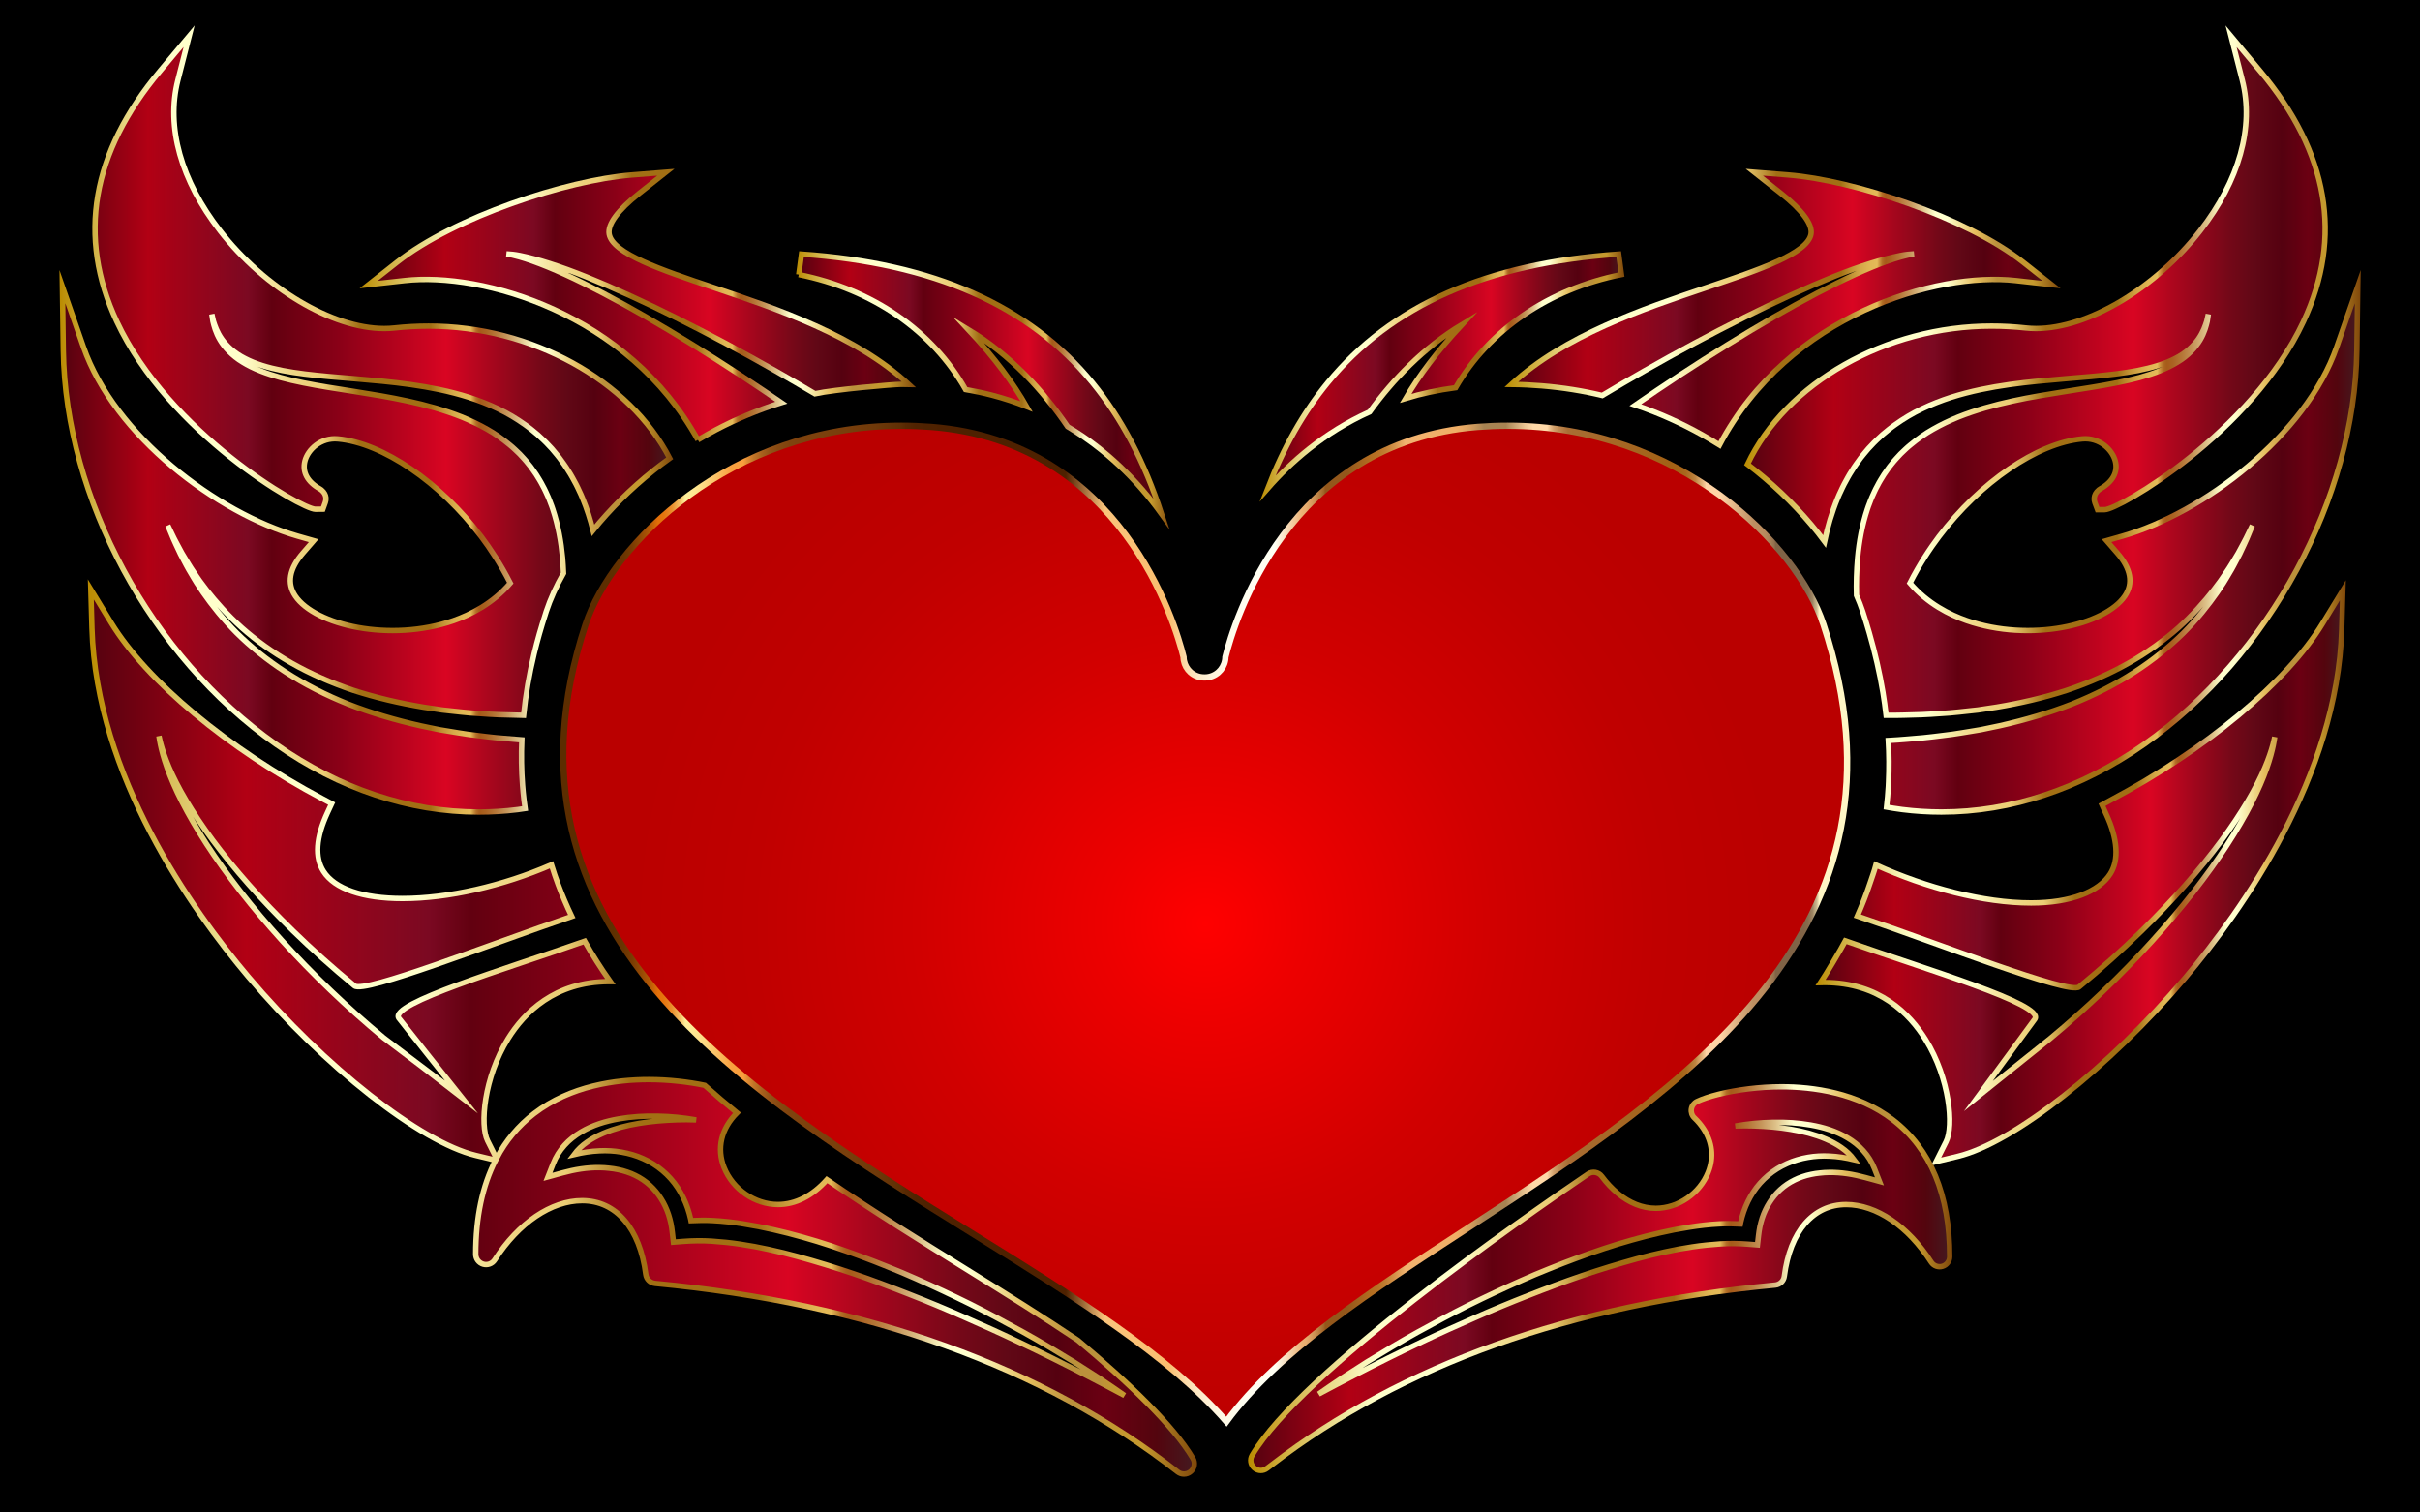
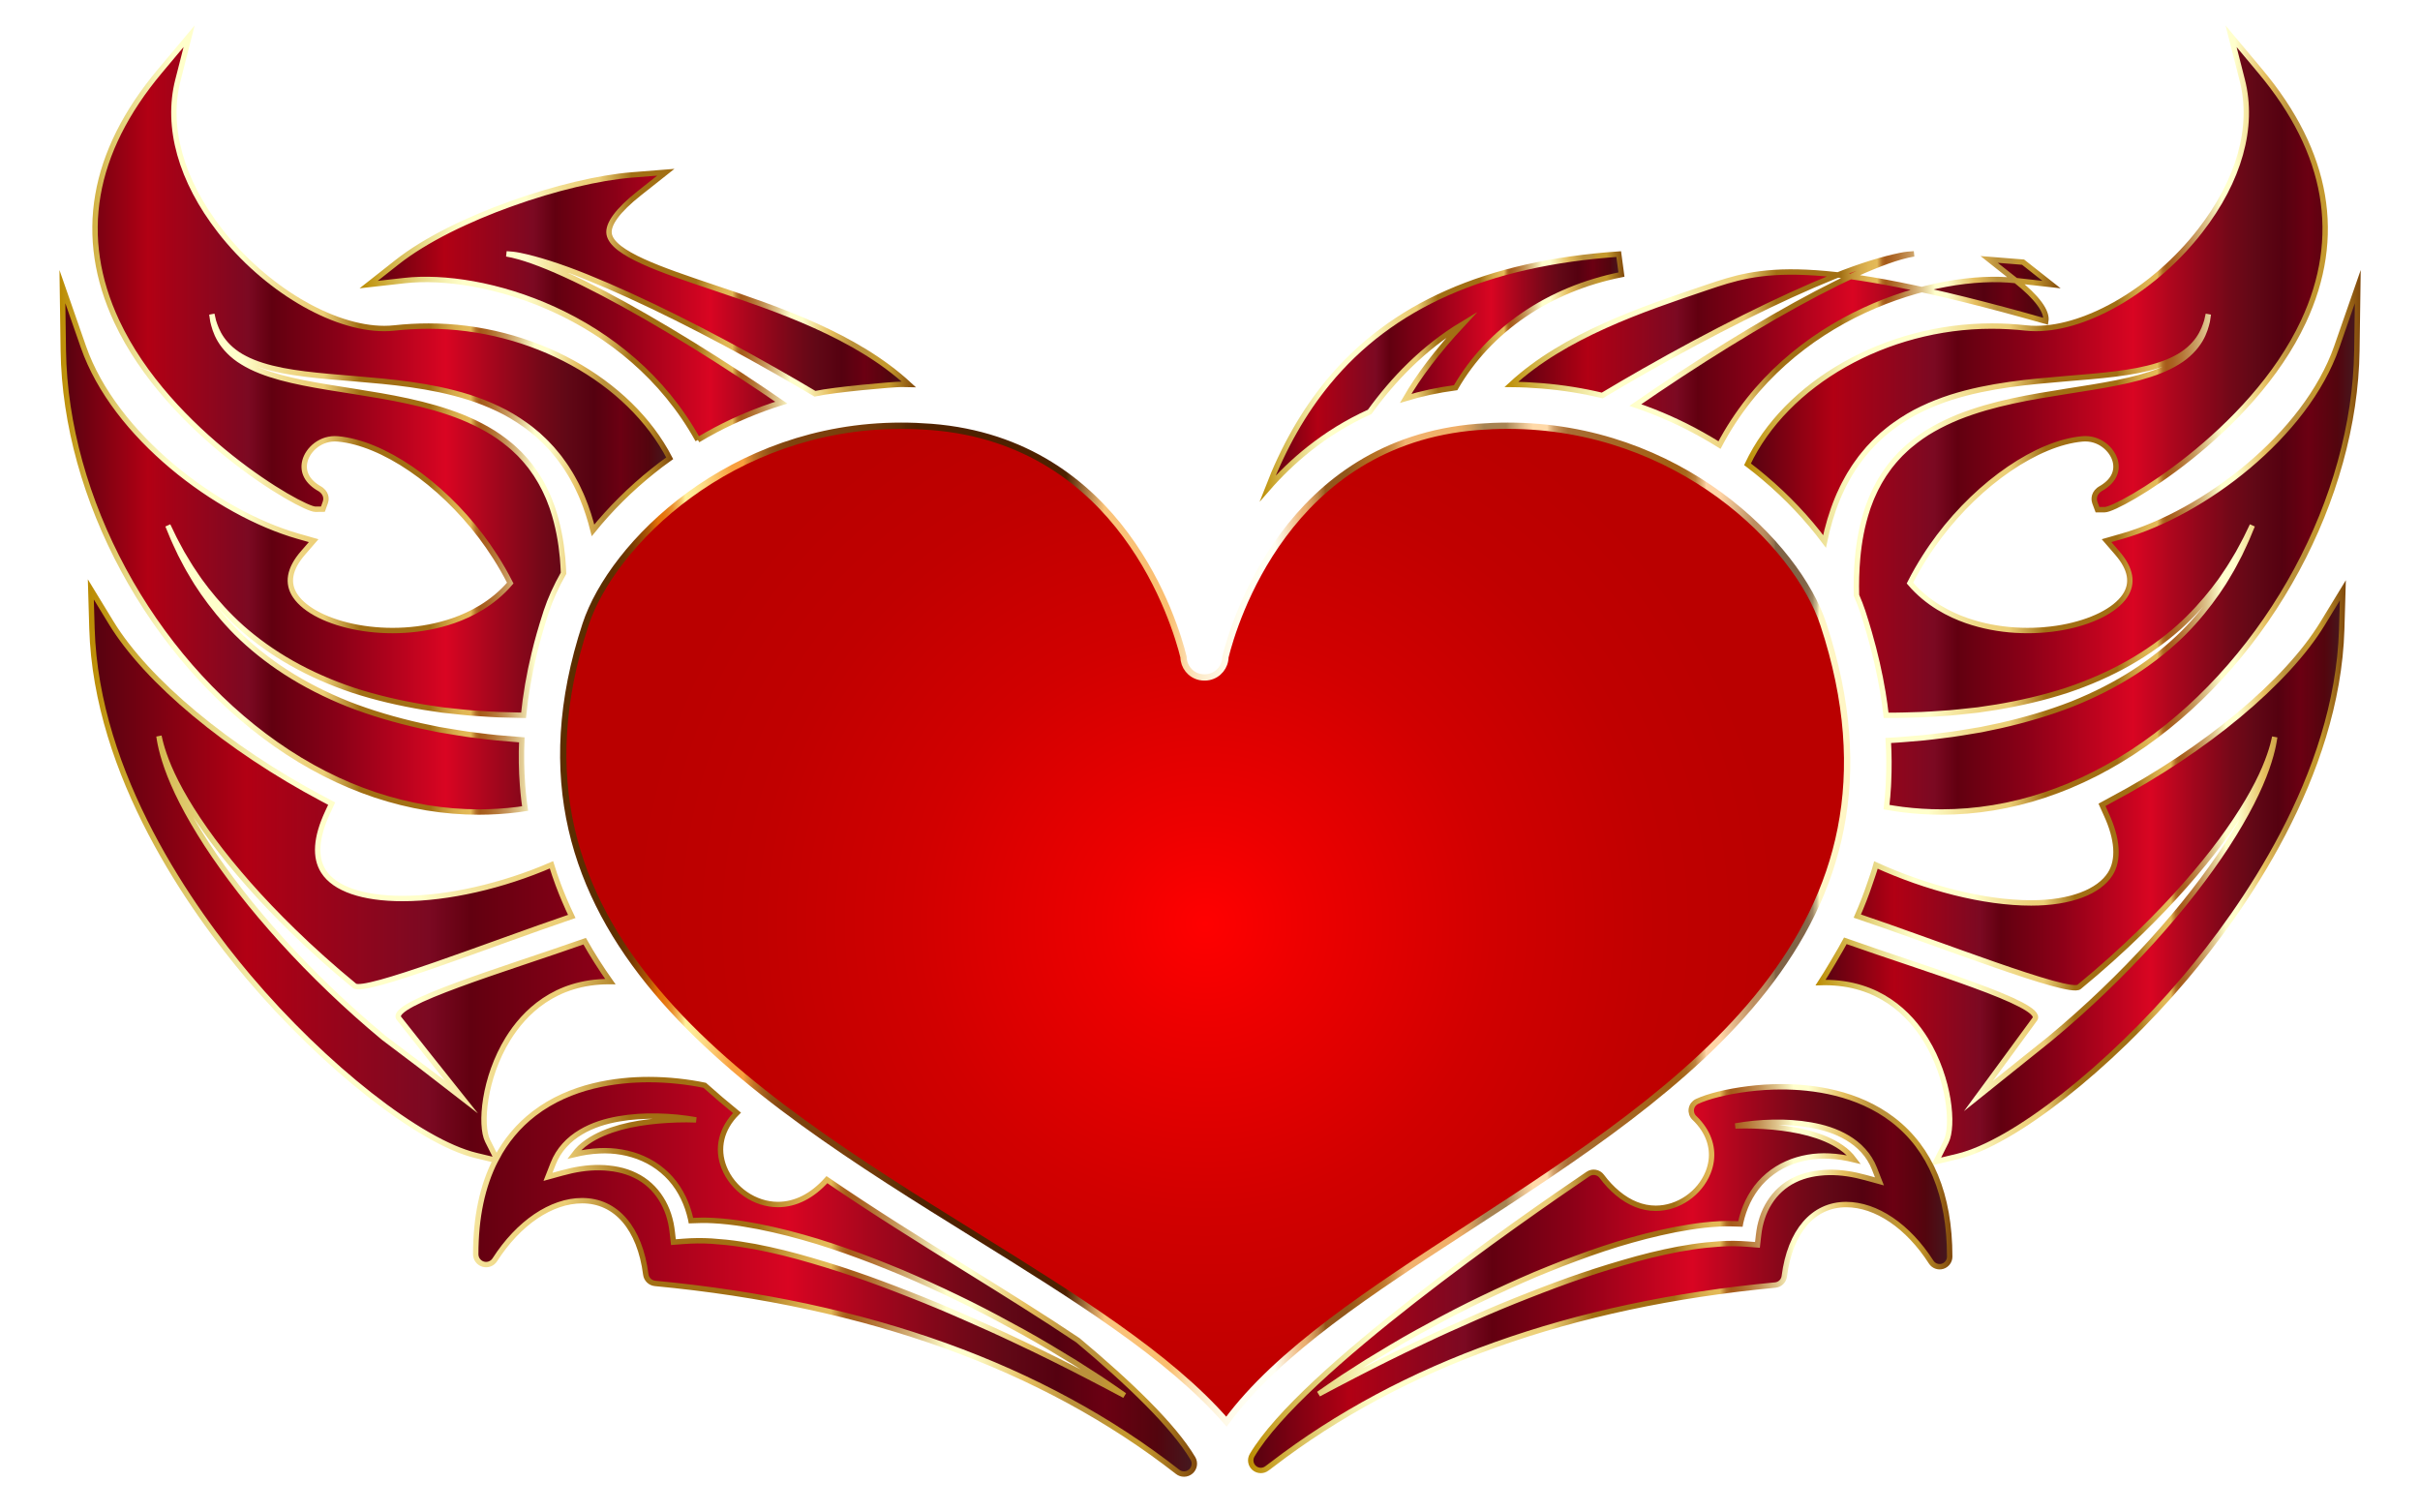
<svg xmlns="http://www.w3.org/2000/svg" version="1.1" id="Layer_1" x="0px" y="0px" viewBox="0 0 2691.2 1682" enable-background="new 0 0 2691.2 1682" xml:space="preserve">
-   <rect x="0" width="2691.2" height="1682" />
  <g>
    <radialGradient id="SVGID_1_" cx="1340.258" cy="1027.214" r="638.862" gradientUnits="userSpaceOnUse">
      <stop offset="0" style="stop-color:#FF0000" />
      <stop offset="0.175" style="stop-color:#ED0000" />
      <stop offset="0.501" style="stop-color:#D10000" />
      <stop offset="0.787" style="stop-color:#C00000" />
      <stop offset="1" style="stop-color:#BA0000" />
    </radialGradient>
    <linearGradient id="SVGID_2_" gradientUnits="userSpaceOnUse" x1="622.869" y1="1028.262" x2="2057.648" y2="1028.262">
      <stop offset="0.032" style="stop-color:#5C2D00" />
      <stop offset="0.041" style="stop-color:#5F2F00" />
      <stop offset="0.049" style="stop-color:#693401" />
      <stop offset="0.056" style="stop-color:#7A3C02" />
      <stop offset="0.062" style="stop-color:#924804" />
      <stop offset="0.069" style="stop-color:#B15706" />
      <stop offset="0.074" style="stop-color:#D66908" />
      <stop offset="0.076" style="stop-color:#E47009" />
      <stop offset="0.08" style="stop-color:#E5740D" />
      <stop offset="0.083" style="stop-color:#E77E1A" />
      <stop offset="0.087" style="stop-color:#EB902E" />
      <stop offset="0.09" style="stop-color:#F0AA4B" />
      <stop offset="0.094" style="stop-color:#F7CA70" />
      <stop offset="0.097" style="stop-color:#FFEF9B" />
      <stop offset="0.103" style="stop-color:#FFE994" />
      <stop offset="0.112" style="stop-color:#FDD982" />
      <stop offset="0.122" style="stop-color:#FBBF63" />
      <stop offset="0.133" style="stop-color:#F99F3E" />
      <stop offset="0.134" style="stop-color:#F99F3E" />
      <stop offset="0.142" style="stop-color:#F99F3E" />
      <stop offset="0.145" style="stop-color:#E18D34" />
      <stop offset="0.15" style="stop-color:#C27528" />
      <stop offset="0.156" style="stop-color:#A9621E" />
      <stop offset="0.162" style="stop-color:#955317" />
      <stop offset="0.169" style="stop-color:#874911" />
      <stop offset="0.178" style="stop-color:#7F430E" />
      <stop offset="0.194" style="stop-color:#7D410D" />
      <stop offset="0.221" style="stop-color:#793F0C" />
      <stop offset="0.244" style="stop-color:#6F3909" />
      <stop offset="0.263" style="stop-color:#603005" />
      <stop offset="0.268" style="stop-color:#572802" />
      <stop offset="0.276" style="stop-color:#502301" />
      <stop offset="0.298" style="stop-color:#4E2100" />
      <stop offset="0.392" style="stop-color:#4E2100" />
      <stop offset="0.422" style="stop-color:#FAC47C" />
      <stop offset="0.472" style="stop-color:#FABE6F" />
      <stop offset="0.479" style="stop-color:#FBCE8F" />
      <stop offset="0.486" style="stop-color:#FCDDAE" />
      <stop offset="0.495" style="stop-color:#FDE9C7" />
      <stop offset="0.505" style="stop-color:#FEF3DB" />
      <stop offset="0.516" style="stop-color:#FFFAE8" />
      <stop offset="0.53" style="stop-color:#FFFEF1" />
      <stop offset="0.554" style="stop-color:#FFFFF3" />
      <stop offset="0.575" style="stop-color:#EDB275" />
      <stop offset="0.578" style="stop-color:#E8AD70" />
      <stop offset="0.582" style="stop-color:#D99E61" />
      <stop offset="0.587" style="stop-color:#C18649" />
      <stop offset="0.592" style="stop-color:#9F6427" />
      <stop offset="0.593" style="stop-color:#93571B" />
      <stop offset="0.61" style="stop-color:#93571B" />
      <stop offset="0.629" style="stop-color:#B46E21" />
      <stop offset="0.634" style="stop-color:#B87226" />
      <stop offset="0.64" style="stop-color:#C27E33" />
      <stop offset="0.647" style="stop-color:#D4924A" />
      <stop offset="0.654" style="stop-color:#ECAE6A" />
      <stop offset="0.655" style="stop-color:#F1B370" />
      <stop offset="0.694" style="stop-color:#F0AE66" />
      <stop offset="0.699" style="stop-color:#E8A964" />
      <stop offset="0.706" style="stop-color:#D39D5E" />
      <stop offset="0.714" style="stop-color:#B18955" />
      <stop offset="0.716" style="stop-color:#A78352" />
      <stop offset="0.733" style="stop-color:#A78352" />
      <stop offset="0.736" style="stop-color:#B69261" />
      <stop offset="0.748" style="stop-color:#EBC594" />
      <stop offset="0.754" style="stop-color:#FFD9A8" />
      <stop offset="0.765" style="stop-color:#FFD9A8" />
      <stop offset="0.767" style="stop-color:#ECC18E" />
      <stop offset="0.77" style="stop-color:#D3A26D" />
      <stop offset="0.774" style="stop-color:#C08A53" />
      <stop offset="0.778" style="stop-color:#B37941" />
      <stop offset="0.781" style="stop-color:#AB6F36" />
      <stop offset="0.785" style="stop-color:#A86C32" />
      <stop offset="0.86" style="stop-color:#A26115" />
      <stop offset="0.868" style="stop-color:#A46317" />
      <stop offset="0.873" style="stop-color:#A9691F" />
      <stop offset="0.876" style="stop-color:#B2742D" />
      <stop offset="0.88" style="stop-color:#BE8441" />
      <stop offset="0.882" style="stop-color:#CE985A" />
      <stop offset="0.885" style="stop-color:#E2B179" />
      <stop offset="0.888" style="stop-color:#FACD9E" />
      <stop offset="0.888" style="stop-color:#FFD4A6" />
      <stop offset="0.899" style="stop-color:#FFD4A6" />
      <stop offset="0.925" style="stop-color:#BD8F61" />
      <stop offset="0.932" style="stop-color:#BB8D60" />
      <stop offset="0.935" style="stop-color:#B3885C" />
      <stop offset="0.938" style="stop-color:#A57E56" />
      <stop offset="0.941" style="stop-color:#92704E" />
      <stop offset="0.942" style="stop-color:#806346" />
      <stop offset="0.953" style="stop-color:#806346" />
      <stop offset="0.955" style="stop-color:#806346" />
      <stop offset="0.964" style="stop-color:#826548" />
      <stop offset="0.967" style="stop-color:#876C4D" />
      <stop offset="0.969" style="stop-color:#927758" />
      <stop offset="0.971" style="stop-color:#A08866" />
      <stop offset="0.972" style="stop-color:#B39E79" />
      <stop offset="0.974" style="stop-color:#CBBA91" />
      <stop offset="0.975" style="stop-color:#E6D9AC" />
      <stop offset="0.976" style="stop-color:#FFF6C5" />
      <stop offset="1" style="stop-color:#FFF6C5" />
    </linearGradient>
    <path fill="url(#SVGID_1_)" stroke="url(#SVGID_2_)" stroke-width="7" stroke-miterlimit="10" d="M1634.275,1364.476   c237.141-154.102,505.926-328.76,393.486-670.069c-29.355-89.106-161.21-220.954-351.003-220.954   c-11.027,0-22.288,0.45-33.466,1.315c-211.655,16.566-271.32,218.704-280.525,255.9   c-0.142,10.539-7.542,19.956-18.286,22.215c-1.507,0.32-3.019,0.484-4.513,0.496   c-1.873,0.043-3.764-0.103-5.669-0.519c-10.69-2.325-18.012-11.722-18.131-22.219   c-9.226-37.269-68.913-239.307-280.523-255.873c-11.169-0.865-22.432-1.315-33.457-1.315   c-189.799,0-321.654,131.848-351.002,220.954c-112.166,340.498,177.653,520.503,433.361,679.319   c110.584,68.682,215.685,133.961,279.331,207.247C1421.514,1502.735,1525.188,1435.369,1634.275,1364.476" />
    <g>
      <linearGradient id="SVGID_3_" gradientUnits="userSpaceOnUse" x1="888.234" y1="427.156" x2="1291.797" y2="427.156">
        <stop offset="0" style="stop-color:#550210" />
        <stop offset="0.141" style="stop-color:#B20014" />
        <stop offset="0.306" style="stop-color:#7B0922" />
        <stop offset="0.345" style="stop-color:#620010" />
        <stop offset="0.453" style="stop-color:#890017" />
        <stop offset="0.632" style="stop-color:#D90522" />
        <stop offset="0.707" style="stop-color:#A6061D" />
        <stop offset="0.789" style="stop-color:#740818" />
        <stop offset="0.83" style="stop-color:#610816" />
        <stop offset="0.876" style="stop-color:#550110" />
        <stop offset="0.919" style="stop-color:#6B0012" />
        <stop offset="0.966" style="stop-color:#53050E" />
        <stop offset="1" style="stop-color:#441A20" />
      </linearGradient>
      <linearGradient id="SVGID_4_" gradientUnits="userSpaceOnUse" x1="885.26" y1="434.327" x2="1300.714" y2="434.327">
        <stop offset="0" style="stop-color:#BA8B01" />
        <stop offset="0.044" style="stop-color:#CDAA37" />
        <stop offset="0.112" style="stop-color:#E8D886" />
        <stop offset="0.161" style="stop-color:#F8F4B8" />
        <stop offset="0.185" style="stop-color:#FFFFCB" />
        <stop offset="0.299" style="stop-color:#FFFFCB" />
        <stop offset="0.308" style="stop-color:#FDF9C1" />
        <stop offset="0.342" style="stop-color:#F5E6A0" />
        <stop offset="0.374" style="stop-color:#F0D989" />
        <stop offset="0.404" style="stop-color:#EDD17B" />
        <stop offset="0.43" style="stop-color:#ECCE76" />
        <stop offset="0.489" style="stop-color:#A26F14" />
        <stop offset="0.605" style="stop-color:#A26F14" />
        <stop offset="0.607" style="stop-color:#A67418" />
        <stop offset="0.624" style="stop-color:#C19234" />
        <stop offset="0.64" style="stop-color:#D4A848" />
        <stop offset="0.656" style="stop-color:#E0B654" />
        <stop offset="0.67" style="stop-color:#E4BA58" />
        <stop offset="0.672" style="stop-color:#D9A94D" />
        <stop offset="0.676" style="stop-color:#C38737" />
        <stop offset="0.679" style="stop-color:#B36F27" />
        <stop offset="0.683" style="stop-color:#A9601D" />
        <stop offset="0.686" style="stop-color:#A65B1A" />
        <stop offset="0.695" style="stop-color:#AA6222" />
        <stop offset="0.71" style="stop-color:#B57637" />
        <stop offset="0.729" style="stop-color:#C6965B" />
        <stop offset="0.75" style="stop-color:#DEC38B" />
        <stop offset="0.773" style="stop-color:#FDFCC9" />
        <stop offset="0.774" style="stop-color:#FFFFCD" />
        <stop offset="0.796" style="stop-color:#FFFFCD" />
        <stop offset="0.847" style="stop-color:#E5BD5D" />
        <stop offset="0.886" style="stop-color:#BB913B" />
        <stop offset="0.912" style="stop-color:#BB913B" />
        <stop offset="0.915" style="stop-color:#BE9337" />
        <stop offset="0.925" style="stop-color:#C39830" />
        <stop offset="0.951" style="stop-color:#C5992E" />
        <stop offset="1" style="stop-color:#7F470A" />
      </linearGradient>
-       <path fill="url(#SVGID_3_)" stroke="url(#SVGID_4_)" stroke-width="6" stroke-miterlimit="10" d="M888.234,305.332    l3.054-22.765c147.179,10.237,253.034,57.049,323.609,143.074c32.26,39.327,57.595,87.347,76.9,146.105    c-13.202-18.348-28.665-36.577-46.727-53.605c-16.902-15.931-36.093-30.766-57.803-43.653    c-26.824-39.462-62.956-79.429-110.572-108.11c29.535,31.706,50.441,60.085,64.898,85.676    c-12.217-4.833-25.045-9.093-38.578-12.615c-9.385-2.439-19.127-4.513-29.181-6.245    C1036.956,367.945,970.458,321.78,888.234,305.332" />
      <linearGradient id="SVGID_5_" gradientUnits="userSpaceOnUse" x1="69.388" y1="471.648" x2="744.778" y2="471.648">
        <stop offset="0" style="stop-color:#550210" />
        <stop offset="0.141" style="stop-color:#B20014" />
        <stop offset="0.306" style="stop-color:#7B0922" />
        <stop offset="0.345" style="stop-color:#620010" />
        <stop offset="0.453" style="stop-color:#890017" />
        <stop offset="0.632" style="stop-color:#D90522" />
        <stop offset="0.707" style="stop-color:#A6061D" />
        <stop offset="0.789" style="stop-color:#740818" />
        <stop offset="0.83" style="stop-color:#610816" />
        <stop offset="0.876" style="stop-color:#550110" />
        <stop offset="0.919" style="stop-color:#6B0012" />
        <stop offset="0.966" style="stop-color:#53050E" />
        <stop offset="1" style="stop-color:#441A20" />
      </linearGradient>
      <linearGradient id="SVGID_6_" gradientUnits="userSpaceOnUse" x1="66.125" y1="467.133" x2="748.639" y2="467.133">
        <stop offset="0" style="stop-color:#BA8B01" />
        <stop offset="0.044" style="stop-color:#CDAA37" />
        <stop offset="0.112" style="stop-color:#E8D886" />
        <stop offset="0.161" style="stop-color:#F8F4B8" />
        <stop offset="0.185" style="stop-color:#FFFFCB" />
        <stop offset="0.299" style="stop-color:#FFFFCB" />
        <stop offset="0.308" style="stop-color:#FDF9C1" />
        <stop offset="0.342" style="stop-color:#F5E6A0" />
        <stop offset="0.374" style="stop-color:#F0D989" />
        <stop offset="0.404" style="stop-color:#EDD17B" />
        <stop offset="0.43" style="stop-color:#ECCE76" />
        <stop offset="0.489" style="stop-color:#A26F14" />
        <stop offset="0.605" style="stop-color:#A26F14" />
        <stop offset="0.607" style="stop-color:#A67418" />
        <stop offset="0.624" style="stop-color:#C19234" />
        <stop offset="0.64" style="stop-color:#D4A848" />
        <stop offset="0.656" style="stop-color:#E0B654" />
        <stop offset="0.67" style="stop-color:#E4BA58" />
        <stop offset="0.672" style="stop-color:#D9A94D" />
        <stop offset="0.676" style="stop-color:#C38737" />
        <stop offset="0.679" style="stop-color:#B36F27" />
        <stop offset="0.683" style="stop-color:#A9601D" />
        <stop offset="0.686" style="stop-color:#A65B1A" />
        <stop offset="0.695" style="stop-color:#AA6222" />
        <stop offset="0.71" style="stop-color:#B57637" />
        <stop offset="0.729" style="stop-color:#C6965B" />
        <stop offset="0.75" style="stop-color:#DEC38B" />
        <stop offset="0.773" style="stop-color:#FDFCC9" />
        <stop offset="0.774" style="stop-color:#FFFFCD" />
        <stop offset="0.796" style="stop-color:#FFFFCD" />
        <stop offset="0.847" style="stop-color:#E5BD5D" />
        <stop offset="0.886" style="stop-color:#BB913B" />
        <stop offset="0.912" style="stop-color:#BB913B" />
        <stop offset="0.915" style="stop-color:#BE9337" />
        <stop offset="0.925" style="stop-color:#C39830" />
        <stop offset="0.951" style="stop-color:#C5992E" />
        <stop offset="1" style="stop-color:#7F470A" />
      </linearGradient>
      <path fill="url(#SVGID_5_)" stroke="url(#SVGID_6_)" stroke-width="6" stroke-miterlimit="10" d="M306.883,827.671    c71.126,49.891,148.474,75.37,225.518,75.365c14.538,0,29.063-0.911,43.528-2.731l2.147-0.315    c1.964-0.254,3.913-0.567,5.87-0.866c-0.459-3.232-0.914-6.468-1.288-9.716    c-0.64-5.407-1.151-10.829-1.572-16.279c-1.265-16.562-1.514-33.347-0.811-50.341    c-9.278-0.681-18.553-1.558-27.829-2.323c-7.177-0.601-14.342-1.702-21.507-2.517    c-7.149-0.882-14.294-1.708-21.392-3.001c-7.094-1.167-14.182-2.348-21.24-3.517    c-7.017-1.46-14.008-2.933-20.97-4.383c-27.772-6.26-54.733-14.184-80.017-24.051    c-25.216-10.066-48.678-22.064-69.548-35.538c-20.883-13.456-39.126-28.38-54.484-43.564    c-15.274-15.296-27.541-30.842-37.525-45.131c-2.419-3.631-4.753-7.137-7.017-10.532    c-2.202-3.422-4.107-6.85-6.051-10.077c-3.986-6.405-7.028-12.62-9.968-18.117    c-0.72-1.382-1.427-2.725-2.106-4.034c-0.622-1.338-1.238-2.643-1.818-3.89    c-1.181-2.524-2.284-4.877-3.317-7.069c-2.119-4.348-3.618-8.177-4.904-11.251    c-2.547-6.158-3.911-9.44-3.911-9.44s1.546,3.209,4.442,9.205c1.451,3.001,3.171,6.727,5.534,10.936    c1.14,2.124,2.366,4.406,3.671,6.834c0.662,1.22,1.338,2.471,2.026,3.764c0.756,1.254,1.526,2.551,2.328,3.878    c3.232,5.299,6.594,11.279,10.879,17.386c2.113,3.079,4.178,6.361,6.544,9.609    c2.421,3.221,4.924,6.548,7.505,9.981c10.626,13.51,23.512,28.041,39.211,42.091    c15.783,13.931,34.275,27.363,55.167,39.197c20.872,11.864,44.11,22.126,68.91,30.431    c24.894,8.12,51.303,14.273,78.417,18.791c6.804,1.012,13.624,2.051,20.477,3.081    c6.887,0.751,13.798,1.494,20.724,2.236c6.902,0.859,13.88,1.27,20.86,1.725    c6.982,0.4,13.935,1.073,20.942,1.254c9.324,0.235,18.62,0.596,27.916,0.735    c2.288-22.516,6.204-45.407,11.847-68.723c3.515-14.536,7.727-29.254,12.558-44.112    c0.285-0.889,0.534-1.766,0.827-2.654c4.552-13.819,11.073-28.131,19.227-42.541    c-0.238-5.687-0.564-11.429-1.076-17.286c-1.631-17.601-4.881-35.887-10.802-53.79    c-0.632-2.288-1.619-4.417-2.412-6.649c-0.877-2.197-1.606-4.484-2.595-6.637    c-1.987-4.292-3.821-8.755-6.199-12.903c-2.134-4.315-4.758-8.351-7.298-12.485    c-1.304-2.035-2.795-3.951-4.175-5.957c-0.713-0.989-1.4-2.008-2.14-2.974l-2.316-2.844    c-2.983-3.89-6.404-7.43-9.769-11.071c-3.593-3.41-7.117-6.95-11.044-10.086    c-7.718-6.411-16.043-12.341-25.027-17.389c-8.949-5.107-18.357-9.598-28.041-13.554    c-9.732-3.878-19.714-7.227-29.791-10.182c-20.2-5.85-40.764-10.025-60.866-13.544    c-20.107-3.506-39.782-6.384-58.461-9.474c-18.677-3.079-36.386-6.407-52.5-10.778    c-16.082-4.417-30.625-9.902-42.287-17.163c-11.772-7.046-20.079-16.173-25.072-24.512    c-5.043-8.417-6.802-15.954-8.028-20.938c-0.772-5.091-1.185-7.795-1.185-7.795s0.617,2.677,1.759,7.684    c1.567,4.838,3.858,12.092,9.312,19.849c5.42,7.677,13.887,15.712,25.573,21.58    c11.562,6.073,25.867,10.329,41.762,13.453c15.936,3.079,33.491,5.08,52.187,6.759    c18.704,1.697,38.536,3.12,59.162,5.176c20.607,2.062,42.02,4.778,63.732,9.363    c10.843,2.327,21.753,5.114,32.605,8.538c10.834,3.517,21.601,7.704,32.11,12.71    c10.532,4.957,20.659,11.044,30.268,17.898c4.87,3.362,9.381,7.2,13.933,10.97    c4.351,4.013,8.734,7.997,12.688,12.384l3.04,3.216c0.971,1.101,1.894,2.248,2.835,3.378    c1.866,2.275,3.81,4.477,5.578,6.816c3.442,4.732,6.95,9.408,9.915,14.376c3.218,4.831,5.818,9.924,8.561,14.936    c1.377,2.501,2.46,5.103,3.684,7.643c1.144,2.562,2.487,5.071,3.435,7.677    c4.988,12.003,8.752,24.042,11.758,35.915c19.045-23.551,41.689-46.154,66.595-66.018    c2.844-2.266,5.685-4.529,8.581-6.722c3.234-2.456,6.612-4.927,10.105-7.417    c-45.047-86.952-153.796-146.987-268.139-146.987c-12.59,0-25.369,0.701-38.002,2.083    c-3.664,0.404-7.497,0.607-11.384,0.607c-57.769,0-132.842-44.699-182.564-108.694    c-43.477-55.95-60.119-115.394-46.864-167.365l12.496-48.991l-32.473,38.758    c-75.868,90.561-92.016,184.229-48.016,278.396c58.12,124.368,205.573,208.887,220.943,208.887l8.323-0.096    l2.734-7.612c0.66-1.844,2.296-8.273-4.347-13.753l-1.724-1.181c-13.915-7.759-19.819-18.784-16.637-31.059    c3.31-12.71,17.631-26.255,36.721-24.517c49.722,4.55,113.735,48.203,159.296,108.633    c9.844,13.06,21.633,30.654,32.295,51.7c-19.447,22.822-44.245,35.191-63.047,41.725    c-70.578,24.536-153.974,5.087-175.955-27.372c-9.605-14.173-6.731-30.28,8.529-47.874l11.836-13.65    l-17.373-4.956c-90.166-25.771-204.093-111.584-238.658-210.573l-23.38-66.964l1.01,70.914    C72.72,554.074,167.762,730.092,306.883,827.671" />
      <linearGradient id="SVGID_7_" gradientUnits="userSpaceOnUse" x1="409.979" y1="340.389" x2="1010.803" y2="340.389">
        <stop offset="0" style="stop-color:#550210" />
        <stop offset="0.141" style="stop-color:#B20014" />
        <stop offset="0.306" style="stop-color:#7B0922" />
        <stop offset="0.345" style="stop-color:#620010" />
        <stop offset="0.453" style="stop-color:#890017" />
        <stop offset="0.632" style="stop-color:#D90522" />
        <stop offset="0.707" style="stop-color:#A6061D" />
        <stop offset="0.789" style="stop-color:#740818" />
        <stop offset="0.83" style="stop-color:#610816" />
        <stop offset="0.876" style="stop-color:#550110" />
        <stop offset="0.919" style="stop-color:#6B0012" />
        <stop offset="0.966" style="stop-color:#53050E" />
        <stop offset="1" style="stop-color:#441A20" />
      </linearGradient>
      <linearGradient id="SVGID_8_" gradientUnits="userSpaceOnUse" x1="399.868" y1="339.792" x2="1018.619" y2="339.792">
        <stop offset="0" style="stop-color:#BA8B01" />
        <stop offset="0.044" style="stop-color:#CDAA37" />
        <stop offset="0.112" style="stop-color:#E8D886" />
        <stop offset="0.161" style="stop-color:#F8F4B8" />
        <stop offset="0.185" style="stop-color:#FFFFCB" />
        <stop offset="0.299" style="stop-color:#FFFFCB" />
        <stop offset="0.308" style="stop-color:#FDF9C1" />
        <stop offset="0.342" style="stop-color:#F5E6A0" />
        <stop offset="0.374" style="stop-color:#F0D989" />
        <stop offset="0.404" style="stop-color:#EDD17B" />
        <stop offset="0.43" style="stop-color:#ECCE76" />
        <stop offset="0.489" style="stop-color:#A26F14" />
        <stop offset="0.605" style="stop-color:#A26F14" />
        <stop offset="0.607" style="stop-color:#A67418" />
        <stop offset="0.624" style="stop-color:#C19234" />
        <stop offset="0.64" style="stop-color:#D4A848" />
        <stop offset="0.656" style="stop-color:#E0B654" />
        <stop offset="0.67" style="stop-color:#E4BA58" />
        <stop offset="0.672" style="stop-color:#D9A94D" />
        <stop offset="0.676" style="stop-color:#C38737" />
        <stop offset="0.679" style="stop-color:#B36F27" />
        <stop offset="0.683" style="stop-color:#A9601D" />
        <stop offset="0.686" style="stop-color:#A65B1A" />
        <stop offset="0.695" style="stop-color:#AA6222" />
        <stop offset="0.71" style="stop-color:#B57637" />
        <stop offset="0.729" style="stop-color:#C6965B" />
        <stop offset="0.75" style="stop-color:#DEC38B" />
        <stop offset="0.773" style="stop-color:#FDFCC9" />
        <stop offset="0.774" style="stop-color:#FFFFCD" />
        <stop offset="0.796" style="stop-color:#FFFFCD" />
        <stop offset="0.847" style="stop-color:#E5BD5D" />
        <stop offset="0.886" style="stop-color:#BB913B" />
        <stop offset="0.912" style="stop-color:#BB913B" />
        <stop offset="0.915" style="stop-color:#BE9337" />
        <stop offset="0.925" style="stop-color:#C39830" />
        <stop offset="0.951" style="stop-color:#C5992E" />
        <stop offset="1" style="stop-color:#7F470A" />
      </linearGradient>
      <path fill="url(#SVGID_7_)" stroke="url(#SVGID_8_)" stroke-width="6" stroke-miterlimit="10" d="M776.115,489.239    c6.423-3.814,13.051-7.608,20.079-11.295c21.443-11.29,45.741-21.714,72.651-30.184    c-6.441-4.438-12.887-8.871-19.389-13.25c-70.388-47.486-143.423-91.397-200.606-119.576    c-28.553-14.143-53.207-24.186-71.08-29.261c-5.566-1.594-10.376-2.64-14.479-3.344    c4.223,0.197,9.196,0.653,15.006,1.855c18.416,3.744,44.035,11.667,73.837,23.727    c59.696,24.008,136.382,62.389,210.906,104.862c14.545,8.273,28.992,16.623,43.231,25.109    c21.705-4.76,86.893-10.463,95.915-10.463c2.851,0,5.744,0.123,8.616,0.174    c-58.95-54.482-145.746-83.782-218.033-108.117c-57.371-19.307-111.567-37.555-115.332-59.13    c-1.896-10.861,9.639-26.534,33.34-45.305l29.684-23.501l-37.746,3.006    c-72.665,5.794-197.767,47.047-261.088,96.988l-31.65,24.951l40.058-4.484    C536.039,302.324,698.089,348.204,776.115,489.239" />
      <linearGradient id="SVGID_9_" gradientUnits="userSpaceOnUse" x1="101.009" y1="1147.361" x2="1328.212" y2="1147.361">
        <stop offset="0" style="stop-color:#550210" />
        <stop offset="0.141" style="stop-color:#B20014" />
        <stop offset="0.306" style="stop-color:#7B0922" />
        <stop offset="0.345" style="stop-color:#620010" />
        <stop offset="0.453" style="stop-color:#890017" />
        <stop offset="0.632" style="stop-color:#D90522" />
        <stop offset="0.707" style="stop-color:#A6061D" />
        <stop offset="0.789" style="stop-color:#740818" />
        <stop offset="0.83" style="stop-color:#610816" />
        <stop offset="0.876" style="stop-color:#550110" />
        <stop offset="0.919" style="stop-color:#6B0012" />
        <stop offset="0.966" style="stop-color:#53050E" />
        <stop offset="1" style="stop-color:#441A20" />
      </linearGradient>
      <linearGradient id="SVGID_10_" gradientUnits="userSpaceOnUse" x1="97.681" y1="1143.253" x2="1331.212" y2="1143.253">
        <stop offset="0" style="stop-color:#BA8B01" />
        <stop offset="0.044" style="stop-color:#CDAA37" />
        <stop offset="0.112" style="stop-color:#E8D886" />
        <stop offset="0.161" style="stop-color:#F8F4B8" />
        <stop offset="0.185" style="stop-color:#FFFFCB" />
        <stop offset="0.299" style="stop-color:#FFFFCB" />
        <stop offset="0.308" style="stop-color:#FDF9C1" />
        <stop offset="0.342" style="stop-color:#F5E6A0" />
        <stop offset="0.374" style="stop-color:#F0D989" />
        <stop offset="0.404" style="stop-color:#EDD17B" />
        <stop offset="0.43" style="stop-color:#ECCE76" />
        <stop offset="0.489" style="stop-color:#A26F14" />
        <stop offset="0.605" style="stop-color:#A26F14" />
        <stop offset="0.607" style="stop-color:#A67418" />
        <stop offset="0.624" style="stop-color:#C19234" />
        <stop offset="0.64" style="stop-color:#D4A848" />
        <stop offset="0.656" style="stop-color:#E0B654" />
        <stop offset="0.67" style="stop-color:#E4BA58" />
        <stop offset="0.672" style="stop-color:#D9A94D" />
        <stop offset="0.676" style="stop-color:#C38737" />
        <stop offset="0.679" style="stop-color:#B36F27" />
        <stop offset="0.683" style="stop-color:#A9601D" />
        <stop offset="0.686" style="stop-color:#A65B1A" />
        <stop offset="0.695" style="stop-color:#AA6222" />
        <stop offset="0.71" style="stop-color:#B57637" />
        <stop offset="0.729" style="stop-color:#C6965B" />
        <stop offset="0.75" style="stop-color:#DEC38B" />
        <stop offset="0.773" style="stop-color:#FDFCC9" />
        <stop offset="0.774" style="stop-color:#FFFFCD" />
        <stop offset="0.796" style="stop-color:#FFFFCD" />
        <stop offset="0.847" style="stop-color:#E5BD5D" />
        <stop offset="0.886" style="stop-color:#BB913B" />
        <stop offset="0.912" style="stop-color:#BB913B" />
        <stop offset="0.915" style="stop-color:#BE9337" />
        <stop offset="0.925" style="stop-color:#C39830" />
        <stop offset="0.951" style="stop-color:#C5992E" />
        <stop offset="1" style="stop-color:#7F470A" />
      </linearGradient>
      <path fill="url(#SVGID_9_)" stroke="url(#SVGID_10_)" stroke-width="6" stroke-miterlimit="10" d="M1326.606,1621.882    c-21.333-36.043-70.683-83.519-127.888-131.384c-38.722-26.02-80.662-52.077-123.463-78.663    c-52.153-32.388-104.955-65.229-155.668-99.947c-16.199,18.104-34.869,27.633-54.51,27.633    c-25.572,0-50.176-16.907-59.833-41.114c-8.479-21.251-3.223-43.306,14.323-60.838    c-12.247-10.009-24.264-20.178-35.892-30.616c-18.092-3.755-39.965-6.373-62.225-6.373    c-35.746,0-86.904,6.569-127.604,37.902c-17.439,13.416-31.321,30.095-41.737,49.829l-9.864-19.698    c-8.643-17.254-4.114-69.98,22.649-113.313c17.944-29.049,52.022-63.679,112.481-63.679    c0.457,0,0.922,0.022,1.384,0.027c-5.288-7.46-10.313-14.96-15.105-22.496    c-4.731-7.446-9.226-14.931-13.46-22.457c-88.677,31.239-217.32,69.314-206.754,85.481    c1.22,1.873,68.477,86.251,68.477,86.251c-3.031-2.458-82.206-61.835-85.216-64.324    c-41.093-34.092-79.534-71.098-113.014-108.021c-16.717-18.478-32.301-36.853-46.305-54.875    c-14.017-18.016-26.609-35.563-37.468-52.246c-10.847-16.708-20.004-32.505-27.358-46.904    c-7.373-14.392-12.907-27.377-16.774-38.308c-3.855-10.929-6.121-19.753-7.384-25.833    c-0.676-3.017-0.945-5.367-1.251-6.934c-0.258-1.585-0.398-2.394-0.398-2.394s0.178,0.804,0.546,2.36    c0.4,1.546,0.818,3.89,1.674,6.85c1.612,5.957,4.408,14.573,8.885,25.155    c4.484,10.57,10.733,23.058,18.871,36.815c8.127,13.761,18.115,28.796,29.8,44.603    c11.713,15.779,25.177,32.306,40.058,49.194c14.874,16.898,31.312,34.049,48.845,51.2    c21.377,20.86,44.528,41.606,68.862,61.583c10.854,8.903,151.084-46.428,241.563-77.195    c-5.591-11.701-10.662-23.489-15.116-35.403c-2.718-7.288-5.185-14.623-7.468-21.991    c-54.244,23.503-114.918,37.461-165.657,37.461c-44.229,0-75.434-10.733-87.866-30.216    c-9.938-15.585-8.417-37.584,4.513-65.402l4.609-9.913l-9.662-5.11    c-105.629-55.91-195.914-131.044-235.609-196.097l-22.589-37.023l1.263,43.356    c4.783,163.649,111.006,312.925,173.902,387.344c84.76,100.289,191.195,183.899,253.084,198.796l21.842,5.258    c-14.616,28.588-22.034,63.52-22.034,104.602c0,5.103,3.369,9.602,8.264,11.041    c4.893,1.435,10.164-0.521,12.919-4.824c26.488-41.196,62.835-65.795,97.247-65.795    c37.671,0,64.093,30.671,70.683,82.039c0.685,5.335,4.97,9.484,10.329,9.991    c236.26,22.338,431.769,92.843,581.104,209.549c2.092,1.631,4.593,2.439,7.092,2.439    c2.709,0,5.429-0.968,7.592-2.864C1328.454,1632.741,1329.427,1626.646,1326.606,1621.882z M1209.931,1530.51    c-25.691-13.289-51.522-26.19-77.636-38.464c-9.945-4.764-19.956-9.383-29.987-13.942l-30.193-13.408    c-20.148-8.885-40.465-17.327-60.935-25.317c-10.251-3.956-20.463-8.003-30.76-11.786    c-10.269-3.855-20.607-7.528-30.974-11.06c-20.728-7.076-41.657-13.448-62.657-19.241    c-10.511-2.842-21.066-5.5-31.666-7.771c-10.582-2.362-21.224-4.321-31.858-5.902    c-10.637-1.631-21.285-2.672-31.865-3.394c-10.598-0.662-21.087-0.521-31.392,0.274l-11.13,0.868l-1.236-10.877    c-0.381-3.371-0.893-6.706-1.548-9.999c-0.724-3.285-1.565-6.519-2.59-9.685    c-2.076-6.318-4.868-12.316-8.385-17.816c-6.91-11.05-16.738-20.109-28.647-25.838    c-2.944-1.485-6.03-2.727-9.198-3.778c-3.157-1.096-6.414-1.96-9.724-2.64    c-3.307-0.713-6.683-1.225-10.097-1.562c-3.406-0.398-6.859-0.639-10.34-0.653    c-13.919-0.278-28.128,2.097-42.013,5.92l-15.717,4.322l5.774-14.723c2.933-7.496,7.277-14.472,12.635-20.351    c5.327-5.929,11.56-10.79,18.149-14.709c13.225-7.889,27.694-12.174,42.093-14.686    c14.428-2.527,28.934-3.394,43.327-3.057c14.392,0.251,28.708,1.668,42.774,4.175    c-14.259-0.612-28.503,0-42.584,1.179c-14.07,1.338-28.023,3.462-41.431,7.08    c-13.339,3.687-26.253,8.807-37.096,16.322c-5.74,3.933-10.676,8.666-14.639,13.983    c9.246-2.206,18.718-3.768,28.439-4.161c4.027-0.219,8.101-0.178,12.181,0.046    c4.075,0.219,8.165,0.708,12.229,1.421c4.068,0.694,8.131,1.622,12.131,2.841    c3.999,1.174,7.964,2.604,11.797,4.358c15.44,6.779,29.197,18.218,38.491,32.498    c4.673,7.117,8.337,14.805,11.05,22.731c1.338,3.97,2.437,7.994,3.371,12.051    c0.114,0.548,0.169,1.11,0.281,1.663c8.154-0.384,16.274-0.507,24.291-0.073    c11.498,0.585,22.857,1.905,34.065,3.709c11.229,1.758,22.326,3.924,33.309,6.468    c11.009,2.462,21.879,5.304,32.687,8.332c21.63,5.998,42.817,13.243,63.746,20.995    c10.468,3.883,20.874,7.889,31.203,12.096c10.344,4.13,20.623,8.424,30.799,12.964    c20.358,8.999,40.504,18.442,60.428,28.304c19.873,9.94,39.475,20.411,58.902,31.15    c9.744,5.308,19.302,10.973,28.877,16.578c6.018,3.549,11.976,7.213,17.948,10.836    c3.504,2.134,7.049,4.203,10.534,6.364c9.399,5.897,18.729,11.896,28.009,17.953    c9.223,6.153,18.345,12.448,27.427,18.784C1237.073,1544.635,1223.51,1537.532,1209.931,1530.51z" />
      <linearGradient id="SVGID_11_" gradientUnits="userSpaceOnUse" x1="1409.714" y1="412.903" x2="1803.182" y2="412.903">
        <stop offset="0" style="stop-color:#550210" />
        <stop offset="0.141" style="stop-color:#B20014" />
        <stop offset="0.306" style="stop-color:#7B0922" />
        <stop offset="0.345" style="stop-color:#620010" />
        <stop offset="0.453" style="stop-color:#890017" />
        <stop offset="0.632" style="stop-color:#D90522" />
        <stop offset="0.707" style="stop-color:#A6061D" />
        <stop offset="0.789" style="stop-color:#740818" />
        <stop offset="0.83" style="stop-color:#610816" />
        <stop offset="0.876" style="stop-color:#550110" />
        <stop offset="0.919" style="stop-color:#6B0012" />
        <stop offset="0.966" style="stop-color:#53050E" />
        <stop offset="1" style="stop-color:#441A20" />
      </linearGradient>
      <linearGradient id="SVGID_12_" gradientUnits="userSpaceOnUse" x1="1400.775" y1="418.708" x2="1806.53" y2="418.708">
        <stop offset="0" style="stop-color:#BA8B01" />
        <stop offset="0.044" style="stop-color:#CDAA37" />
        <stop offset="0.112" style="stop-color:#E8D886" />
        <stop offset="0.161" style="stop-color:#F8F4B8" />
        <stop offset="0.185" style="stop-color:#FFFFCB" />
        <stop offset="0.299" style="stop-color:#FFFFCB" />
        <stop offset="0.308" style="stop-color:#FDF9C1" />
        <stop offset="0.342" style="stop-color:#F5E6A0" />
        <stop offset="0.374" style="stop-color:#F0D989" />
        <stop offset="0.404" style="stop-color:#EDD17B" />
        <stop offset="0.43" style="stop-color:#ECCE76" />
        <stop offset="0.489" style="stop-color:#A26F14" />
        <stop offset="0.605" style="stop-color:#A26F14" />
        <stop offset="0.607" style="stop-color:#A67418" />
        <stop offset="0.624" style="stop-color:#C19234" />
        <stop offset="0.64" style="stop-color:#D4A848" />
        <stop offset="0.656" style="stop-color:#E0B654" />
        <stop offset="0.67" style="stop-color:#E4BA58" />
        <stop offset="0.672" style="stop-color:#D9A94D" />
        <stop offset="0.676" style="stop-color:#C38737" />
        <stop offset="0.679" style="stop-color:#B36F27" />
        <stop offset="0.683" style="stop-color:#A9601D" />
        <stop offset="0.686" style="stop-color:#A65B1A" />
        <stop offset="0.695" style="stop-color:#AA6222" />
        <stop offset="0.71" style="stop-color:#B57637" />
        <stop offset="0.729" style="stop-color:#C6965B" />
        <stop offset="0.75" style="stop-color:#DEC38B" />
        <stop offset="0.773" style="stop-color:#FDFCC9" />
        <stop offset="0.774" style="stop-color:#FFFFCD" />
        <stop offset="0.796" style="stop-color:#FFFFCD" />
        <stop offset="0.847" style="stop-color:#E5BD5D" />
        <stop offset="0.886" style="stop-color:#BB913B" />
        <stop offset="0.912" style="stop-color:#BB913B" />
        <stop offset="0.915" style="stop-color:#BE9337" />
        <stop offset="0.925" style="stop-color:#C39830" />
        <stop offset="0.951" style="stop-color:#C5992E" />
        <stop offset="1" style="stop-color:#7F470A" />
      </linearGradient>
      <path fill="url(#SVGID_11_)" stroke="url(#SVGID_12_)" stroke-width="6" stroke-miterlimit="10" d="M1456.058,498.966    c19.67-15.555,41.922-29.542,67.092-40.917c25.956-35.896,59.765-71.329,103.08-97.427    c-28.281,30.362-48.66,57.679-63.027,82.412c8.643-2.613,17.578-4.927,26.811-6.917    c9.273-2.008,18.88-3.647,28.761-4.968c37.107-64.166,103.053-109.551,184.407-125.818l-3.056-22.765    c-147.172,10.237-253.025,57.049-323.602,143.074c-26.897,32.797-49.007,71.562-66.809,117.597    C1423.258,527.727,1438.653,512.746,1456.058,498.966" />
      <linearGradient id="SVGID_13_" gradientUnits="userSpaceOnUse" x1="1943.328" y1="471.681" x2="2622.021" y2="471.681">
        <stop offset="0" style="stop-color:#550210" />
        <stop offset="0.141" style="stop-color:#B20014" />
        <stop offset="0.306" style="stop-color:#7B0922" />
        <stop offset="0.345" style="stop-color:#620010" />
        <stop offset="0.453" style="stop-color:#890017" />
        <stop offset="0.632" style="stop-color:#D90522" />
        <stop offset="0.707" style="stop-color:#A6061D" />
        <stop offset="0.789" style="stop-color:#740818" />
        <stop offset="0.83" style="stop-color:#610816" />
        <stop offset="0.876" style="stop-color:#550110" />
        <stop offset="0.919" style="stop-color:#6B0012" />
        <stop offset="0.966" style="stop-color:#53050E" />
        <stop offset="1" style="stop-color:#441A20" />
      </linearGradient>
      <linearGradient id="SVGID_14_" gradientUnits="userSpaceOnUse" x1="1939.579" y1="467.155" x2="2625.281" y2="467.155">
        <stop offset="0" style="stop-color:#BA8B01" />
        <stop offset="0.044" style="stop-color:#CDAA37" />
        <stop offset="0.112" style="stop-color:#E8D886" />
        <stop offset="0.161" style="stop-color:#F8F4B8" />
        <stop offset="0.185" style="stop-color:#FFFFCB" />
        <stop offset="0.299" style="stop-color:#FFFFCB" />
        <stop offset="0.308" style="stop-color:#FDF9C1" />
        <stop offset="0.342" style="stop-color:#F5E6A0" />
        <stop offset="0.374" style="stop-color:#F0D989" />
        <stop offset="0.404" style="stop-color:#EDD17B" />
        <stop offset="0.43" style="stop-color:#ECCE76" />
        <stop offset="0.489" style="stop-color:#A26F14" />
        <stop offset="0.605" style="stop-color:#A26F14" />
        <stop offset="0.607" style="stop-color:#A67418" />
        <stop offset="0.624" style="stop-color:#C19234" />
        <stop offset="0.64" style="stop-color:#D4A848" />
        <stop offset="0.656" style="stop-color:#E0B654" />
        <stop offset="0.67" style="stop-color:#E4BA58" />
        <stop offset="0.672" style="stop-color:#D9A94D" />
        <stop offset="0.676" style="stop-color:#C38737" />
        <stop offset="0.679" style="stop-color:#B36F27" />
        <stop offset="0.683" style="stop-color:#A9601D" />
        <stop offset="0.686" style="stop-color:#A65B1A" />
        <stop offset="0.695" style="stop-color:#AA6222" />
        <stop offset="0.71" style="stop-color:#B57637" />
        <stop offset="0.729" style="stop-color:#C6965B" />
        <stop offset="0.75" style="stop-color:#DEC38B" />
        <stop offset="0.773" style="stop-color:#FDFCC9" />
        <stop offset="0.774" style="stop-color:#FFFFCD" />
        <stop offset="0.796" style="stop-color:#FFFFCD" />
        <stop offset="0.847" style="stop-color:#E5BD5D" />
        <stop offset="0.886" style="stop-color:#BB913B" />
        <stop offset="0.912" style="stop-color:#BB913B" />
        <stop offset="0.915" style="stop-color:#BE9337" />
        <stop offset="0.925" style="stop-color:#C39830" />
        <stop offset="0.951" style="stop-color:#C5992E" />
        <stop offset="1" style="stop-color:#7F470A" />
      </linearGradient>
      <path fill="url(#SVGID_13_)" stroke="url(#SVGID_14_)" stroke-width="6" stroke-miterlimit="10" d="M2598.641,385.715    c-34.554,98.99-148.478,184.802-238.654,210.573l-17.368,4.956l11.832,13.65    c15.267,17.594,18.136,33.702,8.538,47.874c-21.977,32.463-105.374,51.903-175.946,27.372    c-18.802-6.534-43.607-18.903-63.058-41.736c10.666-21.039,22.452-38.628,32.297-51.684    c45.553-60.434,109.571-104.087,159.3-108.637c19.036-1.781,33.412,11.807,36.715,24.517    c3.188,12.275-2.718,23.3-16.642,31.059l-1.722,1.181c-6.642,5.479-5.002,12.156-4.34,13.992l2.969,7.953h8.09    c15.372,0,162.923-84.858,220.988-209.241c43.937-94.136,27.77-187.881-48.061-278.408l-32.471-38.811l12.494,48.959    c13.257,51.97-3.389,111.392-46.869,167.347c-49.72,63.99-124.793,108.69-182.566,108.69    c-3.887,0-7.716-0.208-11.388-0.619c-12.631-1.382-25.413-2.079-38.003-2.079    c-117.264,0-228.635,63.144-271.448,153.714c0.302,0.231,0.635,0.461,0.936,0.685    c6.007,4.547,11.864,9.3,17.624,14.156c25.573,21.557,48.491,45.878,67.138,70.921    c3.298-15.804,7.934-32.078,14.65-48.251c0.955-2.606,2.298-5.114,3.444-7.677    c1.224-2.54,2.312-5.141,3.678-7.643c2.746-5.011,5.349-10.104,8.57-14.936    c2.955-4.968,6.473-9.643,9.913-14.376c1.764-2.339,3.709-4.541,5.569-6.816    c0.955-1.131,1.868-2.278,2.841-3.378l3.042-3.216c3.951-4.388,8.337-8.371,12.685-12.384    c4.554-3.771,9.072-7.608,13.933-10.97c9.611-6.854,19.73-12.941,30.273-17.898    c10.497-5.007,21.265-9.193,32.105-12.71c10.858-3.424,21.767-6.211,32.607-8.538    c21.703-4.584,43.118-7.3,63.735-9.363c20.616-2.056,40.455-3.479,59.153-5.176    c18.702-1.679,36.253-3.68,52.191-6.759c15.888-3.124,30.186-7.38,41.753-13.453    c11.69-5.868,20.159-13.903,25.577-21.58c5.458-7.757,7.747-15.011,9.323-19.849    c1.137-5.007,1.75-7.684,1.75-7.684s-0.406,2.705-1.188,7.795c-1.22,4.984-2.987,12.521-8.017,20.938    c-5.002,8.339-13.307,17.466-25.084,24.512c-11.649,7.261-26.194,12.745-42.288,17.163    c-16.112,4.372-33.818,7.7-52.493,10.778c-18.684,3.09-38.354,5.968-58.468,9.474    c-20.104,3.52-40.661,7.695-60.866,13.544c-10.077,2.955-20.064,6.304-29.789,10.182    c-9.684,3.956-19.09,8.447-28.039,13.554c-8.986,5.048-17.304,10.977-25.029,17.389    c-3.929,3.136-7.46,6.676-11.041,10.086c-3.362,3.641-6.779,7.181-9.776,11.071l-2.311,2.844    c-0.745,0.966-1.425,1.985-2.142,2.974c-1.384,2.005-2.86,3.922-4.176,5.957    c-2.54,4.134-5.167,8.17-7.295,12.485c-2.376,4.148-4.202,8.611-6.194,12.903    c-1,2.154-1.722,4.44-2.599,6.637c-0.8,2.232-1.781,4.361-2.412,6.649    c-5.915,17.903-9.178,36.189-10.794,53.79c-1.288,14.556-1.649,28.588-1.265,41.902    c2.631,6.045,4.989,12.037,6.934,17.925c2.613,7.946,5.002,15.826,7.268,23.67    c6.514,22.558,11.603,44.711,15.212,66.481c1.411,8.515,2.567,16.955,3.527,25.346    c13.197,0.197,26.386-0.404,39.619-0.742c7.008-0.18,13.96-0.854,20.94-1.254    c6.971-0.455,13.951-0.866,20.863-1.725c6.921-0.742,13.832-1.485,20.726-2.236    c6.848-1.03,13.668-2.07,20.474-3.081c27.116-4.518,53.516-10.671,78.417-18.791    c24.81-8.305,48.034-18.567,68.906-30.431c20.899-11.834,39.391-25.266,55.169-39.197    c15.696-14.049,28.588-28.58,39.209-42.091c2.585-3.433,5.093-6.761,7.501-9.981    c2.366-3.248,4.44-6.53,6.546-9.609c4.303-6.108,7.656-12.087,10.886-17.386    c0.795-1.327,1.572-2.624,2.33-3.878c0.69-1.293,1.357-2.545,2.019-3.764c1.306-2.428,2.535-4.71,3.673-6.834    c2.366-4.21,4.088-7.935,5.541-10.936c2.896-5.996,4.445-9.205,4.445-9.205s-1.362,3.282-3.919,9.44    c-1.284,3.074-2.791,6.902-4.911,11.251c-1.028,2.193-2.124,4.545-3.308,7.069    c-0.585,1.247-1.188,2.551-1.822,3.89c-0.676,1.309-1.384,2.652-2.106,4.034    c-2.942,5.498-5.984,11.713-9.963,18.117c-1.941,3.227-3.847,6.655-6.053,10.077    c-2.266,3.394-4.6,6.9-7.017,10.532c-9.977,14.289-22.256,29.835-37.514,45.131    c-15.358,15.185-33.607,30.108-54.493,43.564c-20.867,13.473-44.334,25.472-69.545,35.538    c-25.294,9.867-52.255,17.791-80.015,24.051c-6.967,1.451-13.96,2.924-20.972,4.383    c-7.067,1.169-14.148,2.35-21.242,3.517c-7.098,1.293-14.243,2.119-21.402,3.001    c-7.158,0.815-14.321,1.917-21.502,2.517c-12.686,1.046-25.394,2.316-38.071,2.947    c-0.334,0.011-0.672,0.032-1,0.05c0.877,15.539,0.973,30.897,0.274,46.058c-0.073,1.64-0.119,3.287-0.215,4.918    c-0.443,7.777-1.137,15.488-2.005,23.158c5.125,0.916,10.256,1.72,15.399,2.4l2.147,0.309    c14.463,1.82,28.985,2.731,43.516,2.731c77.041,0,154.408-25.481,225.529-75.365    c139.118-97.58,234.149-273.598,236.474-438.007l1-70.914L2598.641,385.715z" />
      <linearGradient id="SVGID_15_" gradientUnits="userSpaceOnUse" x1="1680.691" y1="343.236" x2="2281.453" y2="343.236">
        <stop offset="0" style="stop-color:#550210" />
        <stop offset="0.141" style="stop-color:#B20014" />
        <stop offset="0.306" style="stop-color:#7B0922" />
        <stop offset="0.345" style="stop-color:#620010" />
        <stop offset="0.453" style="stop-color:#890017" />
        <stop offset="0.632" style="stop-color:#D90522" />
        <stop offset="0.707" style="stop-color:#A6061D" />
        <stop offset="0.789" style="stop-color:#740818" />
        <stop offset="0.83" style="stop-color:#610816" />
        <stop offset="0.876" style="stop-color:#550110" />
        <stop offset="0.919" style="stop-color:#6B0012" />
        <stop offset="0.966" style="stop-color:#53050E" />
        <stop offset="1" style="stop-color:#441A20" />
      </linearGradient>
      <linearGradient id="SVGID_16_" gradientUnits="userSpaceOnUse" x1="1673.091" y1="343.479" x2="2291.559" y2="343.479">
        <stop offset="0" style="stop-color:#BA8B01" />
        <stop offset="0.044" style="stop-color:#CDAA37" />
        <stop offset="0.112" style="stop-color:#E8D886" />
        <stop offset="0.161" style="stop-color:#F8F4B8" />
        <stop offset="0.185" style="stop-color:#FFFFCB" />
        <stop offset="0.299" style="stop-color:#FFFFCB" />
        <stop offset="0.308" style="stop-color:#FDF9C1" />
        <stop offset="0.342" style="stop-color:#F5E6A0" />
        <stop offset="0.374" style="stop-color:#F0D989" />
        <stop offset="0.404" style="stop-color:#EDD17B" />
        <stop offset="0.43" style="stop-color:#ECCE76" />
        <stop offset="0.489" style="stop-color:#A26F14" />
        <stop offset="0.605" style="stop-color:#A26F14" />
        <stop offset="0.607" style="stop-color:#A67418" />
        <stop offset="0.624" style="stop-color:#C19234" />
        <stop offset="0.64" style="stop-color:#D4A848" />
        <stop offset="0.656" style="stop-color:#E0B654" />
        <stop offset="0.67" style="stop-color:#E4BA58" />
        <stop offset="0.672" style="stop-color:#D9A94D" />
        <stop offset="0.676" style="stop-color:#C38737" />
        <stop offset="0.679" style="stop-color:#B36F27" />
        <stop offset="0.683" style="stop-color:#A9601D" />
        <stop offset="0.686" style="stop-color:#A65B1A" />
        <stop offset="0.695" style="stop-color:#AA6222" />
        <stop offset="0.71" style="stop-color:#B57637" />
        <stop offset="0.729" style="stop-color:#C6965B" />
        <stop offset="0.75" style="stop-color:#DEC38B" />
        <stop offset="0.773" style="stop-color:#FDFCC9" />
        <stop offset="0.774" style="stop-color:#FFFFCD" />
        <stop offset="0.796" style="stop-color:#FFFFCD" />
        <stop offset="0.847" style="stop-color:#E5BD5D" />
        <stop offset="0.886" style="stop-color:#BB913B" />
        <stop offset="0.912" style="stop-color:#BB913B" />
        <stop offset="0.915" style="stop-color:#BE9337" />
        <stop offset="0.925" style="stop-color:#C39830" />
        <stop offset="0.951" style="stop-color:#C5992E" />
        <stop offset="1" style="stop-color:#7F470A" />
      </linearGradient>
-       <path fill="url(#SVGID_15_)" stroke="url(#SVGID_16_)" stroke-width="6" stroke-miterlimit="10" d="M1898.651,319.475    c-72.254,24.323-159.008,53.611-217.96,108.043c11.598,0.1,22.873,0.658,33.877,1.569    c23.791,1.982,46.262,5.646,67.234,10.717c15.322-9.173,30.89-18.277,46.568-27.19    c74.533-42.484,151.219-81.023,210.911-105.035c29.802-12.055,55.421-19.652,73.835-23.395    c5.948-1.236,11.023-1.686,15.299-1.866c-4.161,0.692-9.063,1.743-14.764,3.378    c-17.871,5.068-42.529,15.107-71.076,29.25c-57.193,28.177-130.219,72.079-200.614,119.564    c-7.825,5.271-15.596,10.598-23.329,15.943c27.628,9.324,52.196,20.742,73.785,32.797    c6.898,3.853,13.517,7.748,19.789,11.683c76.758-145.489,242.038-192.682,329.185-182.931l40.063,4.484    l-31.653-24.962c-63.342-49.93-188.44-91.183-261.101-96.977l-37.742-3.006l29.684,23.501    c23.704,18.77,35.234,34.444,33.343,45.305C2010.215,281.921,1956.027,300.168,1898.651,319.475" />
+       <path fill="url(#SVGID_15_)" stroke="url(#SVGID_16_)" stroke-width="6" stroke-miterlimit="10" d="M1898.651,319.475    c-72.254,24.323-159.008,53.611-217.96,108.043c11.598,0.1,22.873,0.658,33.877,1.569    c23.791,1.982,46.262,5.646,67.234,10.717c15.322-9.173,30.89-18.277,46.568-27.19    c74.533-42.484,151.219-81.023,210.911-105.035c29.802-12.055,55.421-19.652,73.835-23.395    c5.948-1.236,11.023-1.686,15.299-1.866c-4.161,0.692-9.063,1.743-14.764,3.378    c-17.871,5.068-42.529,15.107-71.076,29.25c-57.193,28.177-130.219,72.079-200.614,119.564    c-7.825,5.271-15.596,10.598-23.329,15.943c27.628,9.324,52.196,20.742,73.785,32.797    c6.898,3.853,13.517,7.748,19.789,11.683c76.758-145.489,242.038-192.682,329.185-182.931l40.063,4.484    l-31.653-24.962l-37.742-3.006l29.684,23.501    c23.704,18.77,35.234,34.444,33.343,45.305C2010.215,281.921,1956.027,300.168,1898.651,319.475" />
      <linearGradient id="SVGID_17_" gradientUnits="userSpaceOnUse" x1="2024.613" y1="974.103" x2="2605.416" y2="974.103">
        <stop offset="0" style="stop-color:#550210" />
        <stop offset="0.141" style="stop-color:#B20014" />
        <stop offset="0.306" style="stop-color:#7B0922" />
        <stop offset="0.345" style="stop-color:#620010" />
        <stop offset="0.453" style="stop-color:#890017" />
        <stop offset="0.632" style="stop-color:#D90522" />
        <stop offset="0.707" style="stop-color:#A6061D" />
        <stop offset="0.789" style="stop-color:#740818" />
        <stop offset="0.83" style="stop-color:#610816" />
        <stop offset="0.876" style="stop-color:#550110" />
        <stop offset="0.919" style="stop-color:#6B0012" />
        <stop offset="0.966" style="stop-color:#53050E" />
        <stop offset="1" style="stop-color:#441A20" />
      </linearGradient>
      <linearGradient id="SVGID_18_" gradientUnits="userSpaceOnUse" x1="2018.897" y1="970.71" x2="2608.745" y2="970.71">
        <stop offset="0" style="stop-color:#BA8B01" />
        <stop offset="0.044" style="stop-color:#CDAA37" />
        <stop offset="0.112" style="stop-color:#E8D886" />
        <stop offset="0.161" style="stop-color:#F8F4B8" />
        <stop offset="0.185" style="stop-color:#FFFFCB" />
        <stop offset="0.299" style="stop-color:#FFFFCB" />
        <stop offset="0.308" style="stop-color:#FDF9C1" />
        <stop offset="0.342" style="stop-color:#F5E6A0" />
        <stop offset="0.374" style="stop-color:#F0D989" />
        <stop offset="0.404" style="stop-color:#EDD17B" />
        <stop offset="0.43" style="stop-color:#ECCE76" />
        <stop offset="0.489" style="stop-color:#A26F14" />
        <stop offset="0.605" style="stop-color:#A26F14" />
        <stop offset="0.607" style="stop-color:#A67418" />
        <stop offset="0.624" style="stop-color:#C19234" />
        <stop offset="0.64" style="stop-color:#D4A848" />
        <stop offset="0.656" style="stop-color:#E0B654" />
        <stop offset="0.67" style="stop-color:#E4BA58" />
        <stop offset="0.672" style="stop-color:#D9A94D" />
        <stop offset="0.676" style="stop-color:#C38737" />
        <stop offset="0.679" style="stop-color:#B36F27" />
        <stop offset="0.683" style="stop-color:#A9601D" />
        <stop offset="0.686" style="stop-color:#A65B1A" />
        <stop offset="0.695" style="stop-color:#AA6222" />
        <stop offset="0.71" style="stop-color:#B57637" />
        <stop offset="0.729" style="stop-color:#C6965B" />
        <stop offset="0.75" style="stop-color:#DEC38B" />
        <stop offset="0.773" style="stop-color:#FDFCC9" />
        <stop offset="0.774" style="stop-color:#FFFFCD" />
        <stop offset="0.796" style="stop-color:#FFFFCD" />
        <stop offset="0.847" style="stop-color:#E5BD5D" />
        <stop offset="0.886" style="stop-color:#BB913B" />
        <stop offset="0.912" style="stop-color:#BB913B" />
        <stop offset="0.915" style="stop-color:#BE9337" />
        <stop offset="0.925" style="stop-color:#C39830" />
        <stop offset="0.951" style="stop-color:#C5992E" />
        <stop offset="1" style="stop-color:#7F470A" />
      </linearGradient>
      <path fill="url(#SVGID_17_)" stroke="url(#SVGID_18_)" stroke-width="6" stroke-miterlimit="10" d="M2582.812,693.485    l22.603-37.034l-1.27,43.368c-4.782,163.649-111.005,312.924-173.895,387.344    c-84.762,100.289-191.195,183.89-253.084,198.796l-24.065,5.797l11.077-22.133    c8.643-17.263,4.107-69.993-22.658-113.326c-17.943-29.049-52.022-63.675-112.477-63.675    c-1.471,0-2.951,0.064-4.431,0.105c5.034-7.542,23.43-38.516,27.56-46.462    c88.745,31.497,221.537,70.5,210.81,86.913c-1.224,1.873-62.729,85.529-62.729,85.529    c3.038-2.454,76.452-61.113,79.463-63.602c41.099-34.092,79.536-71.099,113.016-108.021    c16.719-18.478,32.297-36.853,46.303-54.875c14.019-18.017,26.618-35.563,37.472-52.246    c10.845-16.708,20.004-32.505,27.358-46.904c7.364-14.392,12.905-27.377,16.77-38.308    c3.856-10.929,6.126-19.753,7.387-25.833c0.671-3.017,0.95-5.367,1.252-6.934    c0.265-1.585,0.393-2.394,0.393-2.394s-0.178,0.804-0.544,2.36c-0.393,1.546-0.818,3.89-1.677,6.85    c-1.613,5.957-4.394,14.577-8.885,25.155c-4.472,10.575-10.74,23.062-18.862,36.826    c-8.127,13.761-18.113,28.804-29.798,44.608c-11.717,15.785-25.179,32.329-40.063,49.217    c-14.874,16.898-31.319,34.088-48.852,51.239c-21.365,20.867-44.531,41.689-68.86,61.665    c-11.055,9.077-156.468-48.402-246.68-78.771c5.249-12.021,9.927-23.839,13.997-36.106    c2.458-7.396,4.687-13.211,6.715-20.703c55.96,25.374,119.699,42.198,172.612,42.198h0.028    c44.238,0,75.447-12.688,87.877-32.178c9.935-15.578,8.419-38.87-4.513-66.684l-4.61-10.244l9.662-5.277    C2452.84,833.847,2543.12,758.544,2582.812,693.485" />
      <linearGradient id="SVGID_19_" gradientUnits="userSpaceOnUse" x1="1390.908" y1="1421.92" x2="2168.197" y2="1421.92">
        <stop offset="0" style="stop-color:#550210" />
        <stop offset="0.141" style="stop-color:#B20014" />
        <stop offset="0.306" style="stop-color:#7B0922" />
        <stop offset="0.345" style="stop-color:#620010" />
        <stop offset="0.453" style="stop-color:#890017" />
        <stop offset="0.632" style="stop-color:#D90522" />
        <stop offset="0.707" style="stop-color:#A6061D" />
        <stop offset="0.789" style="stop-color:#740818" />
        <stop offset="0.83" style="stop-color:#610816" />
        <stop offset="0.876" style="stop-color:#550110" />
        <stop offset="0.919" style="stop-color:#6B0012" />
        <stop offset="0.966" style="stop-color:#53050E" />
        <stop offset="1" style="stop-color:#441A20" />
      </linearGradient>
      <linearGradient id="SVGID_20_" gradientUnits="userSpaceOnUse" x1="1387.908" y1="1421.92" x2="2171.197" y2="1421.92">
        <stop offset="0" style="stop-color:#BA8B01" />
        <stop offset="0.044" style="stop-color:#CDAA37" />
        <stop offset="0.112" style="stop-color:#E8D886" />
        <stop offset="0.161" style="stop-color:#F8F4B8" />
        <stop offset="0.185" style="stop-color:#FFFFCB" />
        <stop offset="0.299" style="stop-color:#FFFFCB" />
        <stop offset="0.308" style="stop-color:#FDF9C1" />
        <stop offset="0.342" style="stop-color:#F5E6A0" />
        <stop offset="0.374" style="stop-color:#F0D989" />
        <stop offset="0.404" style="stop-color:#EDD17B" />
        <stop offset="0.43" style="stop-color:#ECCE76" />
        <stop offset="0.489" style="stop-color:#A26F14" />
        <stop offset="0.605" style="stop-color:#A26F14" />
        <stop offset="0.607" style="stop-color:#A67418" />
        <stop offset="0.624" style="stop-color:#C19234" />
        <stop offset="0.64" style="stop-color:#D4A848" />
        <stop offset="0.656" style="stop-color:#E0B654" />
        <stop offset="0.67" style="stop-color:#E4BA58" />
        <stop offset="0.672" style="stop-color:#D9A94D" />
        <stop offset="0.676" style="stop-color:#C38737" />
        <stop offset="0.679" style="stop-color:#B36F27" />
        <stop offset="0.683" style="stop-color:#A9601D" />
        <stop offset="0.686" style="stop-color:#A65B1A" />
        <stop offset="0.695" style="stop-color:#AA6222" />
        <stop offset="0.71" style="stop-color:#B57637" />
        <stop offset="0.729" style="stop-color:#C6965B" />
        <stop offset="0.75" style="stop-color:#DEC38B" />
        <stop offset="0.773" style="stop-color:#FDFCC9" />
        <stop offset="0.774" style="stop-color:#FFFFCD" />
        <stop offset="0.796" style="stop-color:#FFFFCD" />
        <stop offset="0.847" style="stop-color:#E5BD5D" />
        <stop offset="0.886" style="stop-color:#BB913B" />
        <stop offset="0.912" style="stop-color:#BB913B" />
        <stop offset="0.915" style="stop-color:#BE9337" />
        <stop offset="0.925" style="stop-color:#C39830" />
        <stop offset="0.951" style="stop-color:#C5992E" />
        <stop offset="1" style="stop-color:#7F470A" />
      </linearGradient>
      <path fill="url(#SVGID_19_)" stroke="url(#SVGID_20_)" stroke-width="6" stroke-miterlimit="10" d="M2105.188,1245.446    c-39.593-30.476-89.348-36.865-124.116-36.865c-12.481,0-24.833,0.844-36.443,2.266    c-24.575,2.995-45.765,8.549-57.455,14.071c-3.337,1.573-5.687,4.692-6.274,8.344    c-0.582,3.648,0.666,7.353,3.35,9.895c3.977,3.772,7.309,7.785,10.068,11.952    c9.864,14.925,11.868,32.031,5.248,48.622c-9.389,23.544-33.32,39.98-58.201,39.989    c-15,0-29.396-5.834-42.535-16.813c-6.149-5.145-12.045-11.303-17.555-18.719    c-3.581-4.807-10.308-5.941-15.262-2.59c-73.775,49.955-318.745,220.137-373.547,312.76    c-2.737,4.634-1.795,10.561,2.248,14.116c2.111,1.844,4.746,2.786,7.389,2.786c2.426,0,4.861-0.786,6.891-2.373    c1.884-1.475,3.848-2.844,5.745-4.296c144.528-110.902,332.652-178.078,559.463-199.521    c5.212-0.493,9.388-4.528,10.055-9.717c6.412-49.963,32.111-79.795,68.75-79.795    c33.462,0,68.821,23.927,94.577,63.995c2.688,4.185,7.802,6.087,12.57,4.692c4.767-1.4,8.043-5.776,8.043-10.739    C2168.197,1328.782,2146.998,1277.619,2105.188,1245.446z M2074.787,1309.601c-13.511-3.719-27.321-6.029-40.868-5.758    c-3.381,0.013-6.745,0.249-10.05,0.636c-3.324,0.329-6.607,0.826-9.824,1.52    c-3.226,0.662-6.394,1.502-9.455,2.568c-3.084,1.022-6.087,2.23-8.948,3.675    c-11.588,5.572-21.145,14.383-27.863,25.131c-3.417,5.349-6.141,11.183-8.158,17.328    c-1,3.079-1.813,6.225-2.515,9.42c-0.644,3.203-1.133,6.447-1.511,9.726l-1.204,10.579l-10.815-0.845    c-10.028-0.773-20.238-0.911-30.543-0.267c-10.29,0.702-20.643,1.715-30.995,3.301    c-10.348,1.538-20.687,3.443-30.987,5.741c-10.308,2.208-20.567,4.794-30.796,7.558    c-20.425,5.634-40.779,11.832-60.947,18.714c-10.086,3.435-20.137,7.007-30.125,10.757    c-10.019,3.679-19.946,7.616-29.916,11.463c-19.91,7.771-39.678,15.982-59.267,24.624l-29.369,13.041    c-9.757,4.435-19.492,8.927-29.165,13.561c-25.397,11.939-50.523,24.487-75.507,37.412    c-13.218,6.829-26.401,13.738-39.544,20.789c8.833-6.163,17.711-12.285,26.681-18.27    c9.024-5.891,18.097-11.726,27.237-17.462c3.39-2.101,6.834-4.114,10.255-6.19    c5.807-3.523,11.597-7.087,17.453-10.539c9.313-5.452,18.604-10.961,28.081-16.124    c18.901-10.446,37.962-20.63,57.299-30.298c19.377-9.593,38.976-18.777,58.779-27.53    c9.886-4.417,19.883-8.593,29.951-12.61c10.042-4.092,20.163-7.989,30.347-11.765    c20.359-7.54,40.962-14.587,62-20.421c10.508-2.946,21.092-5.71,31.796-8.104    c10.672-2.475,21.478-4.581,32.395-6.292c10.899-1.755,21.949-3.039,33.129-3.608    c7.807-0.422,15.702-0.302,23.633,0.071c0.106-0.537,0.156-1.084,0.271-1.617    c0.906-3.946,1.973-7.86,3.279-11.721c2.635-7.709,6.207-15.187,10.743-22.109    c9.042-13.889,22.425-25.015,37.443-31.609c3.732-1.706,7.588-3.097,11.476-4.239    c3.888-1.186,7.833-2.088,11.792-2.764c3.959-0.694,7.931-1.169,11.899-1.382    c3.963-0.218,7.927-0.258,11.845-0.045c9.46,0.382,18.67,1.902,27.668,4.048    c-3.856-5.172-8.66-9.775-14.245-13.6c-10.539-7.309-23.1-12.29-36.079-15.876    c-13.036-3.519-26.615-5.585-40.295-6.887c-13.699-1.146-27.548-1.742-41.42-1.146    c13.681-2.439,27.605-3.817,41.597-4.061c14.001-0.329,28.112,0.515,42.144,2.973    c14.009,2.444,28.086,6.611,40.94,14.284c6.416,3.812,12.481,8.54,17.657,14.307    c5.207,5.719,9.437,12.503,12.29,19.794l5.616,14.321L2074.787,1309.601z" />
    </g>
  </g>
</svg>